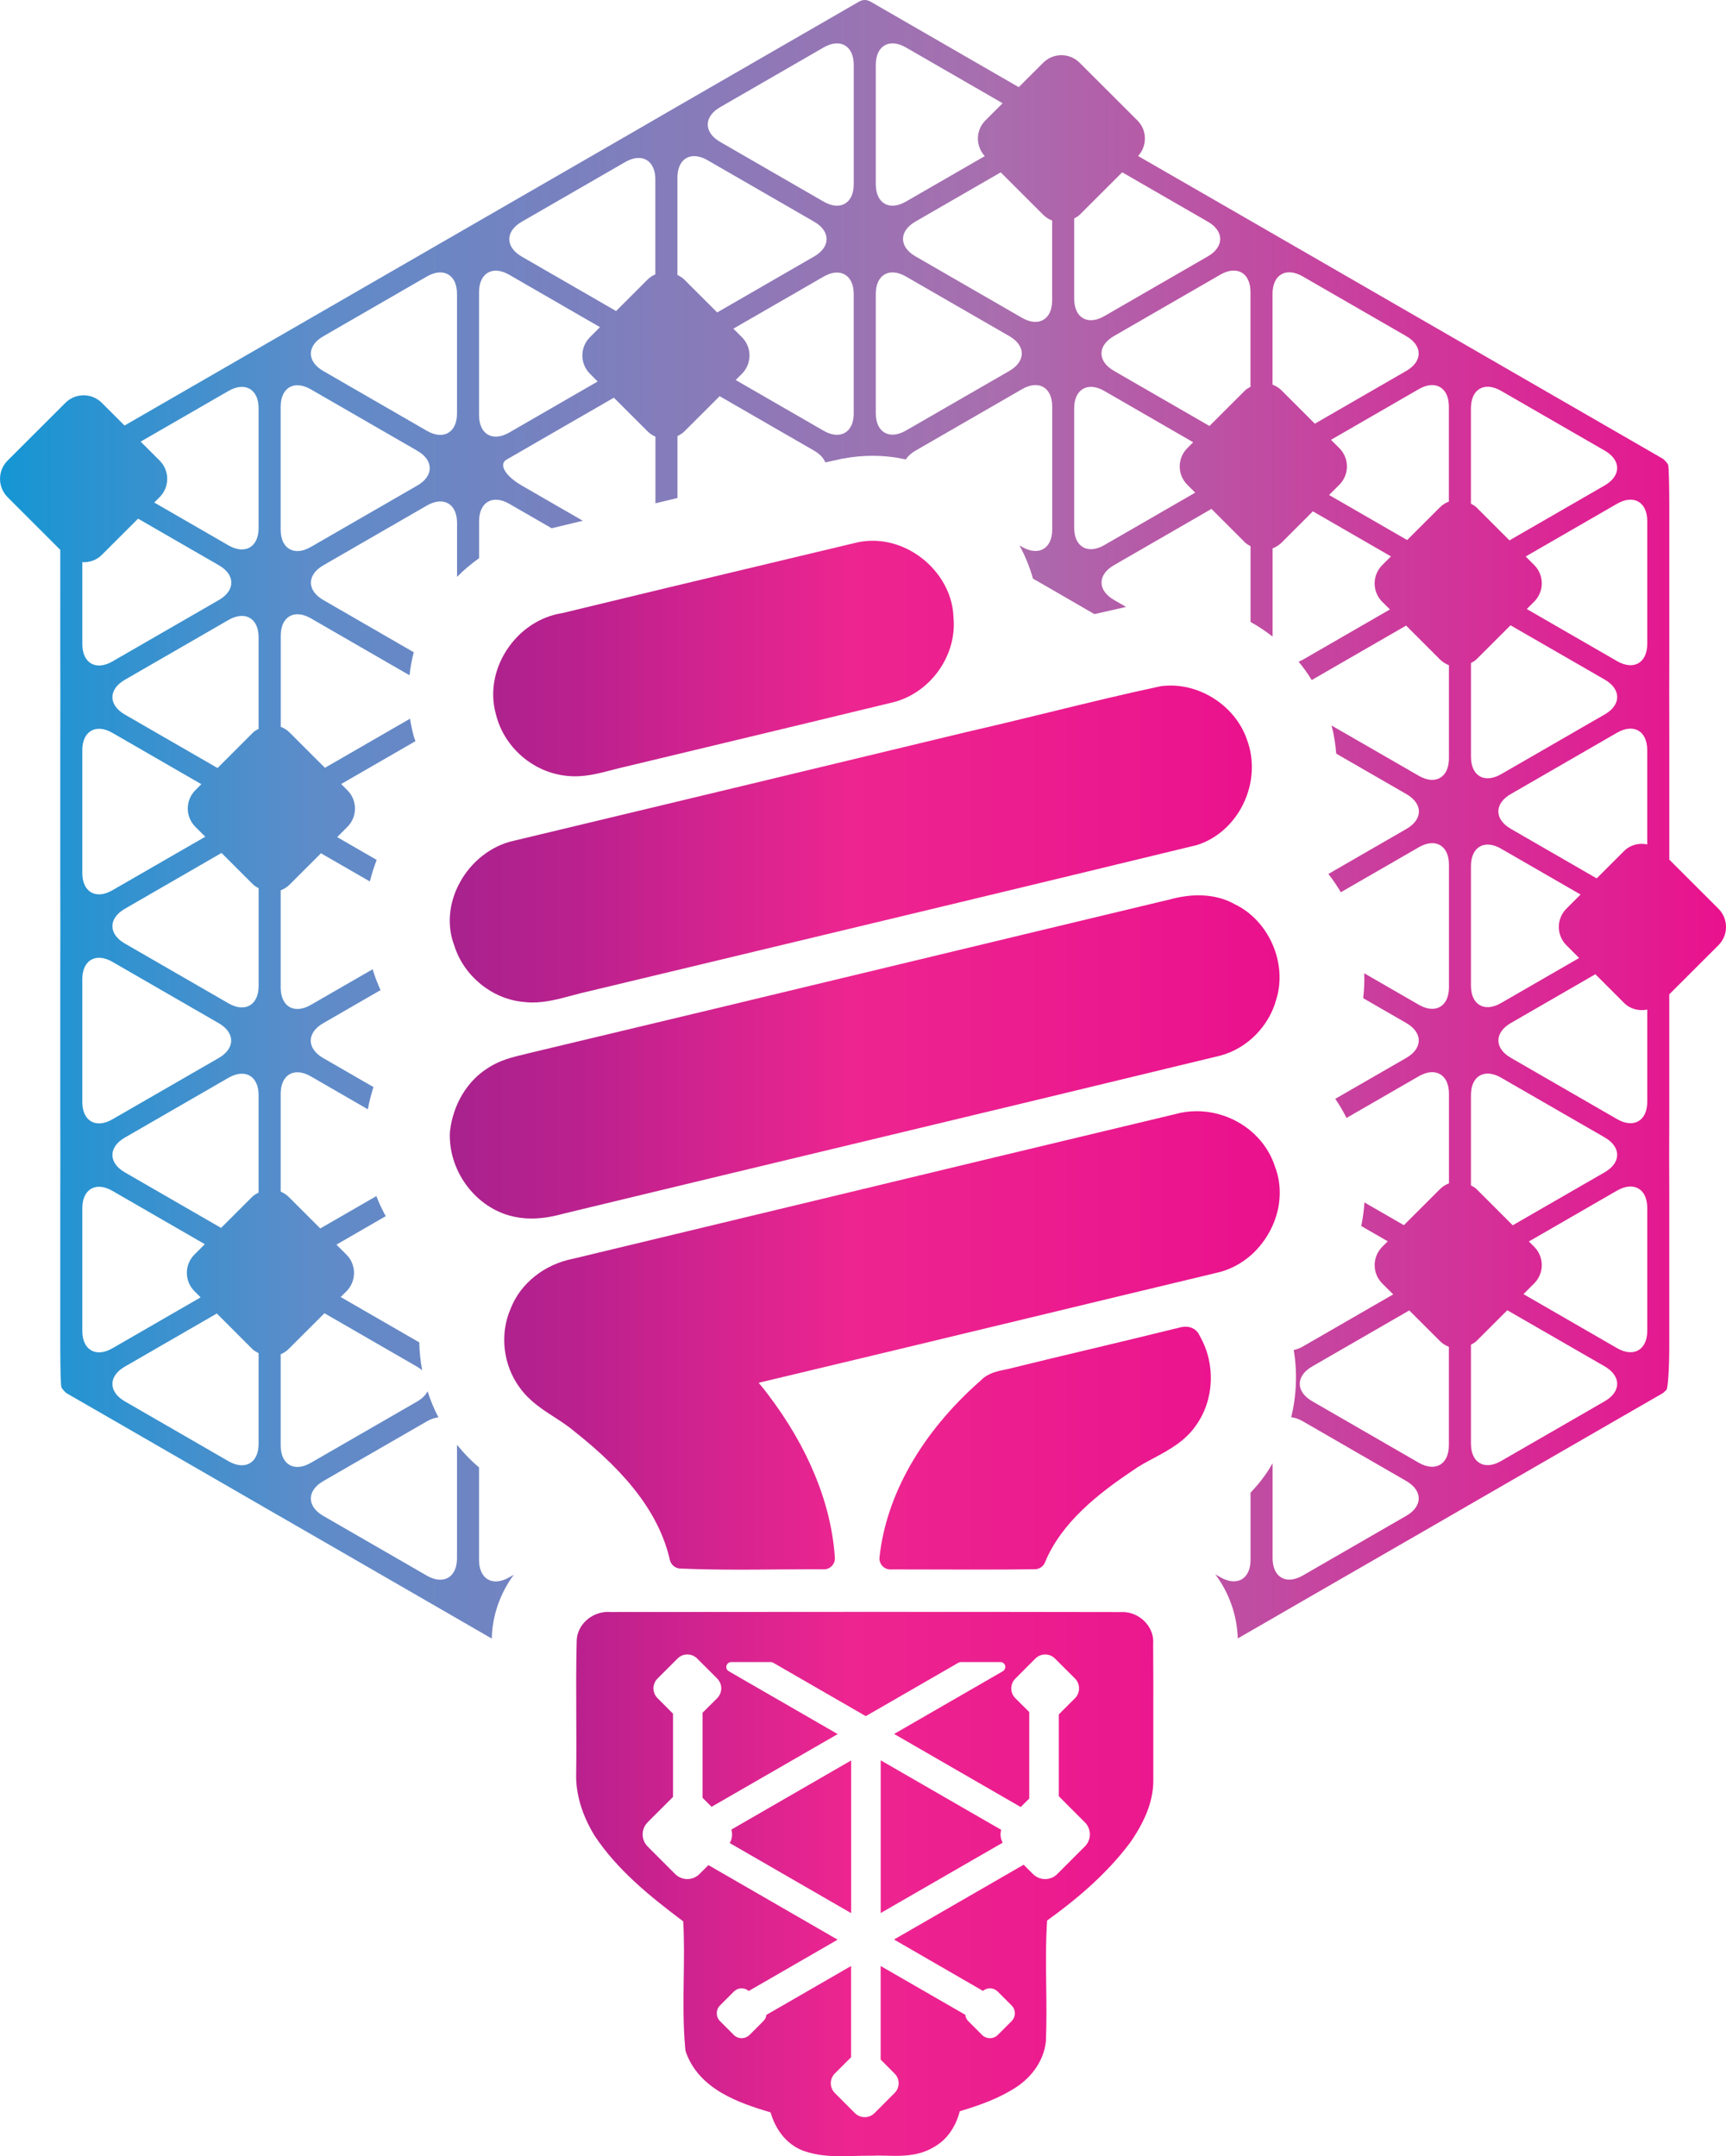
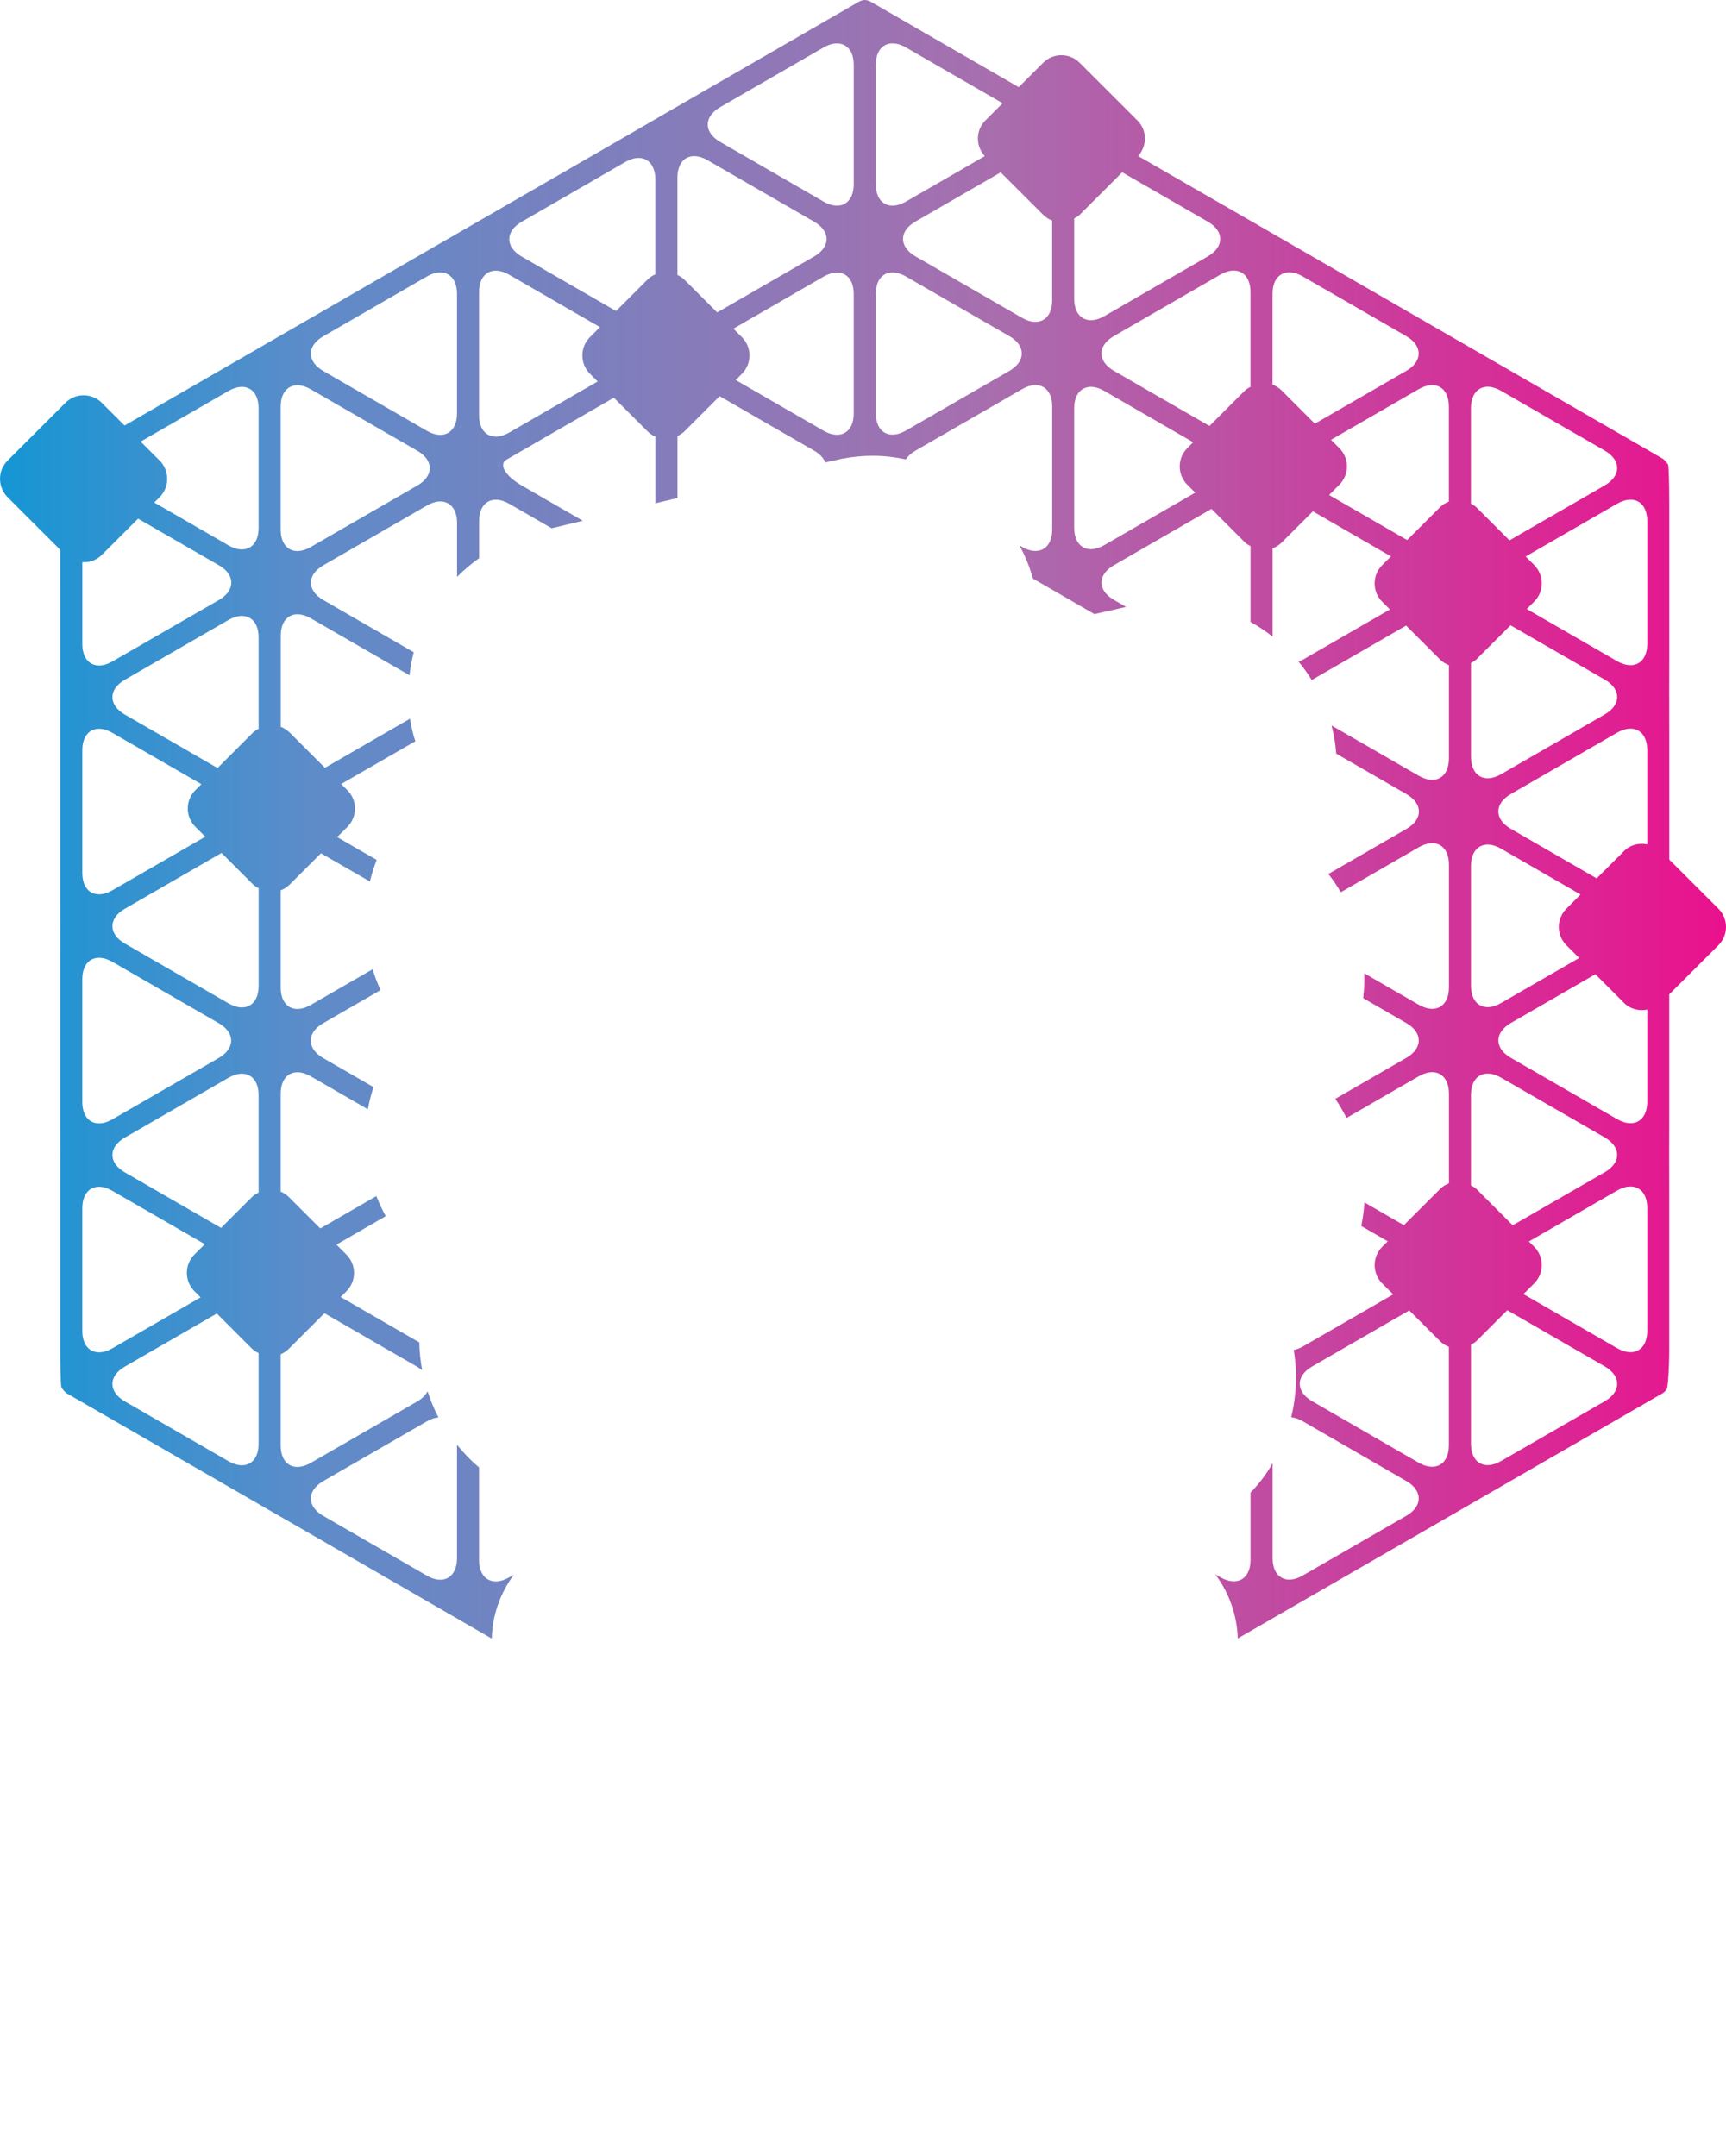
<svg xmlns="http://www.w3.org/2000/svg" version="1.1" id="Layer_1" x="0px" y="0px" width="66px" height="82.456px" viewBox="0 0 66 82.456" enable-background="new 0 0 66 82.456" xml:space="preserve">
  <g>
    <g>
      <g>
        <linearGradient id="SVGID_1_" gradientUnits="userSpaceOnUse" x1="17.199" y1="51.568" x2="48.936" y2="51.568">
          <stop offset="0" style="stop-color:#A8228E" />
          <stop offset="0.168" style="stop-color:#BC218E" />
          <stop offset="0.485" style="stop-color:#ED2590" />
          <stop offset="1" style="stop-color:#EA118D" />
        </linearGradient>
-         <path fill="url(#SVGID_1_)" d="M48.56,47.076c-0.441,0.83-1.187,1.41-2.041,1.598c-2.449,0.586-4.895,1.176-7.342,1.766     c-3.333,0.802-6.771,1.631-10.167,2.439c0.019,0.025,0.039,0.05,0.059,0.072c0.095,0.113,0.192,0.228,0.282,0.354     c1.545,2.022,2.435,4.186,2.573,6.258c0.009,0.117-0.033,0.233-0.113,0.317c-0.079,0.086-0.191,0.132-0.307,0.132     c0,0,0,0-0.002,0c-0.166-0.001-0.333-0.002-0.5-0.002c-0.452,0-0.91,0.004-1.355,0.007c-0.448,0.005-0.908,0.008-1.362,0.008     c-0.894,0-1.616-0.015-2.277-0.043c-0.187-0.007-0.349-0.14-0.392-0.325c-0.389-1.699-1.552-3.263-3.656-4.922     c-0.005-0.004-0.008-0.007-0.014-0.012c-0.221-0.188-0.473-0.351-0.737-0.523c-0.477-0.307-0.967-0.625-1.332-1.131     c-0.64-0.861-0.778-2.051-0.351-3.025c0.371-0.963,1.285-1.692,2.383-1.908c3.061-0.734,6.12-1.471,9.179-2.206     c4.542-1.093,9.234-2.224,13.851-3.325c0.264-0.075,0.538-0.112,0.814-0.112c1.362,0,2.593,0.866,2.996,2.106     C49.052,45.378,48.986,46.28,48.56,47.076z M21.707,29.673c0.089,0.009,0.182,0.014,0.276,0.014c0.498,0,0.961-0.122,1.412-0.239     c0.162-0.042,0.317-0.083,0.471-0.118c0.003,0,0.005,0,0.008-0.001c1.293-0.311,2.582-0.621,3.874-0.93     c2.061-0.495,4.189-1.005,6.284-1.514c1.492-0.312,2.576-1.782,2.427-3.283c-0.047-1.559-1.488-2.923-3.09-2.923     c-0.2,0-0.396,0.021-0.586,0.062c-0.001,0.001-0.003,0.002-0.007,0.002c-1.129,0.271-2.258,0.54-3.388,0.809     c-2.582,0.616-5.253,1.253-7.876,1.891c-0.864,0.132-1.644,0.651-2.145,1.429c-0.484,0.75-0.63,1.637-0.405,2.439     C19.273,28.586,20.403,29.557,21.707,29.673z M20.324,46.598c0.377,0,0.786-0.063,1.218-0.185     c3.818-0.922,7.701-1.854,11.457-2.755c4.479-1.075,9.109-2.185,13.664-3.29c0.002,0,0.008-0.002,0.01-0.003     c1.02-0.274,1.857-1.122,2.135-2.162c0.421-1.376-0.289-2.997-1.589-3.623c-0.402-0.226-0.867-0.342-1.387-0.342     c-0.353,0-0.728,0.055-1.114,0.161c-3.394,0.812-6.844,1.641-10.181,2.444c-4.68,1.126-9.52,2.289-14.287,3.425     c-0.052,0.013-0.106,0.026-0.157,0.039c-0.489,0.116-0.99,0.235-1.446,0.542c-0.79,0.495-1.329,1.404-1.442,2.427     c0,0.01-0.002,0.019-0.002,0.027c-0.061,1.421,0.909,2.786,2.255,3.175C19.729,46.557,20.019,46.598,20.324,46.598z      M20.001,38.313c0.115,0.016,0.235,0.023,0.355,0.023c0.516,0,0.996-0.128,1.462-0.253c0.125-0.035,0.252-0.068,0.377-0.099     c1.553-0.372,3.104-0.743,4.654-1.115c6.2-1.485,12.609-3.021,18.91-4.551c0.01-0.002,0.019-0.004,0.028-0.008     c0.754-0.243,1.396-0.819,1.761-1.581c0.377-0.783,0.424-1.675,0.134-2.444c-0.409-1.201-1.637-2.069-2.919-2.069     c-0.116,0-0.231,0.007-0.346,0.02c-0.013,0.002-0.025,0.003-0.035,0.006c-1.436,0.306-2.883,0.659-4.279,1.001     c-1.024,0.25-2.082,0.508-3.129,0.747c-5.598,1.349-11.422,2.748-17.317,4.159c-0.862,0.185-1.644,0.792-2.088,1.626     c-0.416,0.774-0.484,1.645-0.194,2.393C17.735,37.32,18.811,38.199,20.001,38.313z M25.952,71.534     c0.092,0.093,0.214,0.138,0.334,0.138c0.121,0,0.24-0.045,0.332-0.138C26.436,71.718,26.135,71.718,25.952,71.534z M27.904,70.48     l4.643,2.68v-5.839l-4.581,2.644C28.017,70.138,27.997,70.325,27.904,70.48z M45.337,50.734c-0.111,0-0.213,0.026-0.289,0.049     c-0.021,0.004-0.05,0.012-0.058,0.014c-0.018,0.003-0.034,0.005-0.051,0.01c-1.068,0.265-2.161,0.525-3.216,0.778     c-0.991,0.235-2.018,0.48-3.025,0.729c-0.006,0.002-0.01,0.004-0.015,0.004c-0.075,0.021-0.159,0.039-0.252,0.057     c-0.291,0.059-0.654,0.13-0.938,0.424c-2.235,1.963-3.606,4.358-3.862,6.753c-0.013,0.117,0.025,0.237,0.105,0.325     c0.079,0.09,0.195,0.14,0.312,0.14l0,0l0.268-0.001c0.499,0,0.993,0.002,1.49,0.003s0.997,0.003,1.493,0.003     c0.889,0,1.612-0.005,2.275-0.013c0.17-0.002,0.319-0.104,0.384-0.261c0.63-1.534,2.05-2.638,3.355-3.514     c0.003-0.002,0.006-0.004,0.01-0.007c0.239-0.172,0.507-0.315,0.792-0.466c0.587-0.315,1.196-0.641,1.617-1.251     c0.7-0.98,0.759-2.344,0.152-3.41C45.794,50.873,45.589,50.734,45.337,50.734z M39.633,71.534     c0.091,0.093,0.214,0.138,0.333,0.138c0.121,0,0.24-0.045,0.332-0.138C40.116,71.718,39.819,71.718,39.633,71.534z      M32.984,80.764c-0.057-0.016-0.112-0.043-0.158-0.089C32.872,80.721,32.927,80.749,32.984,80.764z M44.095,62.876     c0.01,1.016,0.007,2.046,0.006,3.043c0,0.687-0.002,1.396,0,2.093c0.018,0.771-0.261,1.545-0.876,2.438     c-0.003,0.004-0.007,0.008-0.011,0.014c-0.953,1.278-2.175,2.257-3.174,2.979c-0.054,0.82-0.045,1.669-0.034,2.493     c0.01,0.692,0.017,1.41-0.012,2.118c0,0.01-0.003,0.018-0.003,0.027c-0.073,0.666-0.477,1.292-1.107,1.718     c-0.67,0.444-1.413,0.705-2.184,0.937c-0.159,0.62-0.514,1.114-1.005,1.378c-0.48,0.289-1.013,0.328-1.47,0.328     c-0.112,0-0.222-0.003-0.331-0.006c-0.106-0.002-0.208-0.006-0.313-0.006c-0.085,0-0.164,0.004-0.232,0.007     c-0.011,0-0.02,0-0.03,0c-0.207-0.003-0.413,0.002-0.634,0.009c-0.171,0.006-0.348,0.01-0.524,0.01     c-0.394,0-0.913-0.023-1.417-0.199c-0.613-0.22-1.067-0.751-1.279-1.478c-1.205-0.357-2.734-0.878-3.238-2.308     c-0.011-0.03-0.019-0.064-0.021-0.1c-0.087-0.913-0.074-1.836-0.061-2.731c0.011-0.712,0.021-1.447-0.019-2.165     c-1.299-0.976-2.527-1.973-3.396-3.286c-0.004-0.004-0.005-0.009-0.008-0.014c-0.463-0.765-0.705-1.565-0.69-2.313     c0.011-0.764,0.007-1.54,0.004-2.292c-0.004-0.92-0.008-1.871,0.016-2.812c0.005-0.604,0.552-1.117,1.195-1.117     c0.031,0,0.062,0.001,0.093,0.004c3.268-0.004,6.535-0.006,9.803-0.006c3.459,0,6.638,0.002,9.725,0.008     c0.354-0.018,0.702,0.132,0.941,0.4C44.02,62.281,44.121,62.575,44.095,62.876z M41.675,70.15c0-0.177-0.069-0.342-0.194-0.465     l-0.172-0.173l-0.381-0.38l-0.441-0.444v-3.127l0.622-0.622c0.1-0.1,0.152-0.232,0.152-0.374c0-0.141-0.053-0.274-0.152-0.374     l-0.769-0.767c-0.1-0.101-0.232-0.155-0.374-0.155c-0.14,0-0.274,0.055-0.374,0.155l-0.766,0.767     c-0.208,0.206-0.208,0.542-0.003,0.748l0.534,0.532v3.306l-0.327,0.325l-4.84-2.794l4.158-2.399     c0.073-0.044,0.108-0.13,0.089-0.21c-0.023-0.082-0.097-0.14-0.181-0.14h-0.739h-0.774c-0.031,0-0.064,0.009-0.094,0.025     l-3.542,2.043l-3.541-2.043c-0.029-0.017-0.061-0.025-0.093-0.025l0,0h-1.513c-0.084,0-0.159,0.058-0.181,0.14     c-0.021,0.08,0.012,0.166,0.087,0.21l4.167,2.404l-4.824,2.781l-0.345-0.345v-3.251l0.562-0.56     c0.097-0.1,0.154-0.232,0.154-0.374c0-0.141-0.057-0.274-0.154-0.374l-0.768-0.767c-0.101-0.101-0.232-0.155-0.375-0.155     s-0.275,0.055-0.373,0.155l-0.768,0.767c-0.207,0.206-0.207,0.542,0,0.748l0.593,0.595v3.183l-0.428,0.428l-0.43,0.429     l-0.11,0.112c-0.257,0.255-0.257,0.673,0,0.929l1.051,1.052c0.125,0.123,0.288,0.192,0.464,0.192     c0.174,0,0.338-0.069,0.463-0.192l0.344-0.343l4.941,2.852l-3.399,1.962c-0.076-0.064-0.172-0.101-0.271-0.101     c-0.113,0-0.22,0.046-0.3,0.125l-0.529,0.53c-0.163,0.163-0.163,0.434,0,0.598l0.529,0.53c0.08,0.08,0.187,0.123,0.3,0.123     c0.114,0,0.217-0.043,0.3-0.122l0.528-0.53c0.066-0.065,0.107-0.149,0.118-0.239l3.238-1.869v3.489l-0.621,0.621     c-0.206,0.205-0.206,0.542,0,0.747l0.767,0.769c0.103,0.1,0.234,0.154,0.375,0.154c0.142,0,0.274-0.055,0.375-0.154l0.767-0.769     c0.1-0.099,0.156-0.231,0.156-0.373s-0.057-0.274-0.158-0.374l-0.53-0.532v-3.578l3.235,1.865     c0.011,0.092,0.048,0.176,0.114,0.242l0.53,0.53c0.08,0.08,0.188,0.123,0.301,0.123c0.112,0,0.218-0.043,0.298-0.122l0.529-0.53     c0.081-0.081,0.124-0.187,0.124-0.301c0-0.112-0.043-0.22-0.124-0.299l-0.529-0.528c-0.08-0.08-0.186-0.126-0.298-0.126     c-0.1,0-0.191,0.034-0.269,0.097l-3.4-1.964l4.957-2.86l0.357,0.357c0.124,0.123,0.288,0.192,0.464,0.192     s0.341-0.069,0.464-0.192l1.051-1.052C41.606,70.49,41.675,70.325,41.675,70.15z M38.283,69.973l-4.606-2.657v5.84l4.664-2.69     C38.257,70.314,38.238,70.138,38.283,69.973z" />
      </g>
    </g>
    <linearGradient id="SVGID_2_" gradientUnits="userSpaceOnUse" x1="0" y1="31.33" x2="66.001" y2="31.33">
      <stop offset="0" style="stop-color:#1596D4" />
      <stop offset="0.18" style="stop-color:#5D8CC9" />
      <stop offset="0.574" style="stop-color:#A86EAE" />
      <stop offset="1" style="stop-color:#EA118D" />
    </linearGradient>
    <path fill="url(#SVGID_2_)" d="M65.711,34.75l-1.88-1.878v-4.858c0-0.731-0.002-1.333-0.002-1.339   c-0.001-0.005-0.001-0.024-0.001-0.029c0.001-0.005,0.003-0.618,0.003-1.35v-6.038c0-0.731-0.02-1.395-0.041-1.474   c-0.022-0.08-0.181-0.228-0.196-0.235c-0.014-0.008-0.025-0.015-0.025-0.015c-0.001,0-0.52-0.3-1.152-0.666l-5.23-3.018   c-0.634-0.365-1.151-0.664-1.151-0.664s-0.013-0.006-0.027-0.016c-0.016-0.009-0.027-0.016-0.027-0.016l0,0   c0,0-0.52-0.299-1.152-0.664l-5.227-3.017c-0.634-0.365-1.152-0.664-1.152-0.664s-0.013-0.008-0.028-0.017   s-0.027-0.017-0.029-0.017c0,0,0,0,0,0s0,0,0,0s-0.52-0.299-1.153-0.665L43.52,5.966c0.352-0.388,0.348-0.984-0.025-1.358   l-2.21-2.207c-0.386-0.387-1.012-0.387-1.396,0l-0.934,0.932L34.43,0.721c-0.634-0.366-1.152-0.665-1.152-0.665   c-0.001,0-0.007-0.003-0.016-0.006c0,0,0,0-0.007-0.003C33.195,0.017,33.131,0,33.068,0c-0.061,0-0.121,0.016-0.177,0.042   C32.88,0.048,32.88,0.048,32.88,0.048c-0.013,0.005-0.023,0.009-0.023,0.009s-0.519,0.299-1.151,0.665l-5.221,3.012   c-0.634,0.365-1.152,0.665-1.153,0.666c0,0-0.014,0.008-0.03,0.017c-0.016,0.009-0.031,0.019-0.036,0.022   c-0.003,0.003-0.532,0.31-1.166,0.675l-5.205,3.003c-0.633,0.365-1.151,0.664-1.151,0.664c0,0-0.013,0.007-0.028,0.016   c-0.015,0.009-0.028,0.016-0.028,0.016v0c0,0,0,0,0,0c-0.001,0-0.52,0.3-1.152,0.665l-5.227,3.017   c-0.634,0.365-1.151,0.664-1.151,0.664s-0.013,0.007-0.028,0.016c-0.015,0.009-0.027,0.017-0.027,0.017h-0.001   c0,0-0.518,0.298-1.151,0.664l-4.188,2.417l-0.867-0.866c-0.386-0.387-1.012-0.387-1.397,0l-2.209,2.207   c-0.385,0.386-0.385,1.012,0,1.398l2.015,2.014V25.3c0,0.731,0,1.334,0.002,1.339c0,0.006,0.001,0.024,0,0.03   c-0.001,0.005-0.002,0.618-0.002,1.35v6.038c0,0.731,0,1.334,0.002,1.34c0,0.005,0.001,0.024,0,0.029   c-0.001,0.006-0.002,0.619-0.002,1.35v6.033c0,0.73,0,1.334,0.002,1.339c0,0.006,0.001,0.025,0,0.03   c-0.001,0.006-0.002,0.617-0.002,1.349v6.039c0,0.73,0.018,1.395,0.041,1.474c0.021,0.08,0.182,0.228,0.195,0.235   c0.014,0.008,0.026,0.014,0.026,0.016c0,0,0.521,0.298,1.154,0.664l5.229,3.018c0.633,0.365,1.151,0.665,1.151,0.665   s0.012,0.006,0.027,0.016c0.017,0.008,0.027,0.016,0.027,0.016c0.001,0,0.519,0.299,1.153,0.663l5.226,3.016   c0.633,0.367,1.151,0.665,1.151,0.665s0.014,0.008,0.03,0.018c0.016,0.01,0.029,0.017,0.029,0.017s0,0,0.001,0   c0,0,0.469,0.271,1.059,0.612c0.024-0.909,0.333-1.749,0.841-2.439L19.47,60.32c-0.633,0.365-1.152,0.066-1.152-0.665v-3.539   c-0.283-0.237-0.568-0.529-0.843-0.865v4.338c0,0.731-0.519,1.031-1.151,0.666l-3.963-2.286c-0.633-0.366-0.633-0.964,0-1.33   l3.963-2.286c0.156-0.09,0.305-0.139,0.442-0.151c-0.17-0.321-0.305-0.655-0.416-0.998c-0.075,0.143-0.202,0.277-0.397,0.39   l-4.069,2.347c-0.634,0.366-1.151,0.067-1.151-0.664v-3.488c0.111-0.05,0.217-0.114,0.307-0.205l1.366-1.365l3.546,2.047   c0.073,0.043,0.136,0.088,0.192,0.136c-0.066-0.354-0.106-0.71-0.111-1.068l-3.006-1.735l0.222-0.221   c0.385-0.387,0.385-1.012,0-1.398l-0.384-0.384l1.885-1.089c-0.135-0.247-0.256-0.502-0.359-0.767l-2.144,1.237l-1.207-1.206   c-0.09-0.09-0.196-0.154-0.307-0.203v-3.742c0-0.732,0.517-1.031,1.151-0.666l2.181,1.26c0.056-0.29,0.126-0.573,0.216-0.85   l-1.925-1.11c-0.632-0.366-0.632-0.964,0-1.33l2.196-1.267c-0.092-0.201-0.175-0.407-0.246-0.619   c-0.021-0.059-0.036-0.12-0.055-0.18l-2.367,1.365c-0.634,0.365-1.151,0.066-1.151-0.665v-3.717c0.124-0.048,0.242-0.12,0.342-0.22   l1.198-1.197l1.87,1.078c0.07-0.278,0.154-0.554,0.262-0.824l-1.512-0.873l0.392-0.392c0.385-0.386,0.385-1.012,0-1.398   l-0.239-0.239l2.84-1.639c-0.02-0.068-0.051-0.131-0.068-0.201c-0.059-0.217-0.104-0.438-0.139-0.659l-3.254,1.878l-1.348-1.347   c-0.1-0.101-0.218-0.172-0.342-0.22V24.31c0-0.731,0.517-1.03,1.151-0.665l3.773,2.178c0.036-0.297,0.085-0.591,0.163-0.88   l-3.458-1.997c-0.634-0.365-0.634-0.962-0.001-1.328l3.963-2.287c0.633-0.365,1.151-0.066,1.151,0.666v2.063   c0.26-0.265,0.544-0.5,0.843-0.715v-1.415c0-0.731,0.519-1.03,1.152-0.665l1.623,0.936c0.395-0.097,0.794-0.191,1.191-0.287   l-2.333-1.346c-0.633-0.366-0.896-0.812-0.583-0.992c0.311-0.18,1.086-0.627,1.718-0.992l2.385-1.376l1.296,1.294   c0.086,0.087,0.188,0.149,0.294,0.196v2.548c0.283-0.068,0.56-0.134,0.843-0.202v-2.369c0.091-0.047,0.183-0.096,0.259-0.173   l1.353-1.352l3.616,2.086c0.219,0.127,0.358,0.283,0.425,0.446l0.514-0.111l0.125-0.03l0.054-0.007   c0.368-0.07,0.743-0.104,1.119-0.104c0.432,0,0.855,0.049,1.267,0.138c0.08-0.123,0.199-0.237,0.37-0.335l4.076-2.352   c0.633-0.366,1.151-0.066,1.151,0.665v4.703c0,0.731-0.519,1.031-1.151,0.665l-0.102-0.058c0.218,0.402,0.393,0.826,0.516,1.27   c0.51,0.294,0.897,0.517,0.902,0.519c0.006,0.002,0.023,0.012,0.027,0.016c0.006,0.004,0.535,0.311,1.169,0.677l0.253,0.146   c0.399-0.093,0.804-0.185,1.211-0.275l-0.464-0.268c-0.634-0.366-0.634-0.963,0-1.328l3.729-2.152l1.286,1.286   c0.061,0.061,0.137,0.096,0.208,0.139v2.897c0.296,0.165,0.576,0.352,0.843,0.56v-3.374c0.126-0.048,0.245-0.12,0.347-0.221   l1.194-1.194l2.985,1.723l-0.336,0.336c-0.384,0.386-0.384,1.012,0,1.398l0.297,0.295l-3.335,1.924   c-0.054,0.031-0.106,0.051-0.158,0.072c0.186,0.223,0.352,0.458,0.504,0.706c0.01-0.005,0.016-0.011,0.023-0.017l3.585-2.068   l1.294,1.294c0.101,0.101,0.218,0.172,0.343,0.221v3.564c0,0.731-0.52,1.031-1.152,0.665l-3.336-1.923   c0.094,0.353,0.149,0.712,0.179,1.076l2.686,1.549c0.633,0.365,0.633,0.963,0,1.328l-2.987,1.724   c0.175,0.223,0.334,0.456,0.477,0.699l2.982-1.721c0.633-0.366,1.152-0.067,1.152,0.665v4.694c0,0.731-0.52,1.03-1.152,0.665   l-2.087-1.204c0.01,0.317-0.002,0.634-0.041,0.951l1.651,0.953c0.633,0.366,0.633,0.963,0,1.33l-2.718,1.567   c0.161,0.233,0.302,0.478,0.431,0.731l2.764-1.595c0.633-0.365,1.152-0.066,1.152,0.665v3.431c-0.125,0.048-0.242,0.12-0.343,0.221   l-1.381,1.379l-1.508-0.871c-0.018,0.303-0.06,0.605-0.122,0.903l1.014,0.585l-0.213,0.212c-0.384,0.387-0.384,1.012,0,1.398   l0.421,0.419l-3.459,1.996c-0.121,0.069-0.234,0.108-0.345,0.131c0.146,0.857,0.106,1.734-0.095,2.573   c0.137,0.014,0.283,0.062,0.439,0.151l3.962,2.287c0.633,0.366,0.633,0.963,0,1.329l-3.963,2.286   c-0.634,0.365-1.151,0.066-1.151-0.665v-3.628c-0.086,0.142-0.167,0.285-0.265,0.422c-0.183,0.262-0.378,0.49-0.578,0.7v2.572   c0,0.731-0.518,1.029-1.151,0.665l-0.196-0.113c0.532,0.715,0.832,1.568,0.859,2.451c0.592-0.34,1.062-0.612,1.062-0.612   s0.014-0.007,0.029-0.016c0.014-0.01,0.027-0.017,0.027-0.017s0,0,0.001,0c0,0,0.519-0.299,1.152-0.666l5.227-3.015   c0.635-0.365,1.152-0.665,1.152-0.666c0,0,0.012-0.007,0.026-0.015c0.015-0.009,0.026-0.017,0.026-0.017c0.002,0,0.002,0,0.002,0   s0.518-0.298,1.151-0.664l5.231-3.019c0.634-0.364,1.151-0.663,1.151-0.663l0,0c0,0,0.012-0.007,0.025-0.016   c0.016-0.008,0.073-0.063,0.131-0.122s0.106-0.855,0.106-1.587v-6.038c0-0.731-0.002-1.334-0.003-1.339c0-0.006,0-0.025,0-0.03   c0.001-0.006,0.003-0.619,0.003-1.351v-4.777l1.88-1.878C66.097,35.762,66.097,35.136,65.711,34.75z M9.643,45.768l-1.189,1.188   l-3.681-2.124c-0.633-0.366-0.633-0.963,0-1.329l3.965-2.288c0.634-0.366,1.151-0.066,1.151,0.665v3.725   C9.803,45.65,9.715,45.696,9.643,45.768z M3.895,21.218l1.385-1.384l3.091,1.783c0.633,0.365,0.633,0.962,0,1.328l-4.072,2.349   c-0.633,0.365-1.151,0.066-1.151-0.665v-3.13C3.417,21.513,3.689,21.424,3.895,21.218z M7.469,31.617l0.38,0.38l-3.551,2.048   c-0.633,0.366-1.151,0.067-1.151-0.665v-4.69c0-0.731,0.518-1.03,1.151-0.665L7.7,29.988l-0.231,0.231   C7.084,30.605,7.084,31.23,7.469,31.617z M3.147,37.446c0-0.73,0.518-1.029,1.151-0.665l4.067,2.347   c0.633,0.365,0.633,0.964,0,1.33l-4.067,2.346c-0.633,0.365-1.151,0.067-1.151-0.666V37.446z M8.738,38.369l-3.965-2.288   c-0.633-0.365-0.633-0.963,0-1.328l3.698-2.135l1.208,1.207c0.062,0.063,0.139,0.099,0.211,0.141v3.739   C9.889,38.435,9.372,38.735,8.738,38.369z M9.678,28.011L8.319,29.37l-3.546-2.045c-0.633-0.366-0.633-0.964,0-1.329l3.965-2.288   c0.634-0.365,1.151-0.066,1.151,0.665v3.499C9.817,27.913,9.74,27.949,9.678,28.011z M8.738,14.95   c0.634-0.366,1.151-0.066,1.151,0.665v4.576c0,0.73-0.517,1.03-1.151,0.665l-2.84-1.639l0.207-0.206   c0.385-0.386,0.385-1.013,0-1.398l-0.726-0.725L8.738,14.95z M3.147,50.894v-4.69c0-0.73,0.518-1.031,1.151-0.665l3.534,2.04   l-0.398,0.397c-0.385,0.387-0.385,1.012,0,1.398l0.238,0.238l-3.374,1.948C3.665,51.924,3.147,51.625,3.147,50.894z M8.738,55.878   l-3.965-2.289c-0.633-0.366-0.633-0.964,0-1.328l3.518-2.031l1.352,1.352c0.072,0.073,0.16,0.118,0.246,0.164v3.467   C9.889,55.943,9.372,56.244,8.738,55.878z M15.958,18.567l-4.075,2.351c-0.634,0.365-1.151,0.066-1.151-0.665v-4.7   c0-0.731,0.517-1.031,1.151-0.666l4.075,2.351C16.592,17.604,16.592,18.202,15.958,18.567z M17.475,15.81   c0,0.731-0.519,1.031-1.151,0.665l-3.962-2.287c-0.634-0.365-0.634-0.963,0-1.328l3.962-2.287c0.633-0.365,1.151-0.066,1.151,0.665   V15.81z M27.055,6.126l4.078,2.353c0.633,0.365,0.633,0.963,0,1.328l-3.709,2.141l-1.261-1.26   c-0.077-0.076-0.168-0.126-0.259-0.173V6.792C25.903,6.06,26.422,5.76,27.055,6.126z M19.949,8.481l3.96-2.285   c0.633-0.365,1.15-0.066,1.15,0.665v3.631c-0.106,0.047-0.208,0.109-0.294,0.196l-1.207,1.206l-3.61-2.083   C19.316,9.445,19.316,8.847,19.949,8.481z M19.47,16.542c-0.633,0.366-1.152,0.066-1.152-0.666v-4.705   c0-0.73,0.519-1.03,1.152-0.665l2.283,1.318c0.35,0.202,0.784,0.452,1.19,0.686l-0.385,0.385c-0.385,0.386-0.385,1.011,0,1.398   l0.295,0.296L19.47,16.542z M32.646,15.807c0,0.731-0.519,1.03-1.152,0.665l-3.362-1.94l0.239-0.238   c0.385-0.387,0.385-1.012,0-1.398l-0.328-0.327l3.45-1.99c0.633-0.366,1.152-0.067,1.152,0.665V15.807z M32.646,7.045   c0,0.731-0.519,1.03-1.152,0.665l-3.956-2.283c-0.633-0.365-0.633-0.963,0-1.329l3.956-2.283c0.633-0.365,1.152-0.066,1.152,0.666   V7.045z M56.458,45.47c-0.062-0.062-0.139-0.098-0.211-0.14v-3.455c0-0.731,0.517-1.03,1.15-0.665l3.967,2.287   c0.633,0.367,0.632,0.965,0,1.33l-3.52,2.029L56.458,45.47z M56.458,25.214l1.303-1.302l3.604,2.078   c0.633,0.366,0.633,0.964,0,1.329l-3.967,2.288c-0.634,0.366-1.15,0.066-1.15-0.665v-3.588   C56.319,25.312,56.395,25.276,56.458,25.214z M56.247,37.694v-4.575c0-0.731,0.517-1.032,1.15-0.666l3.041,1.754l-0.541,0.542   c-0.386,0.386-0.386,1.012,0,1.398l0.488,0.487l-2.988,1.724C56.763,38.725,56.247,38.424,56.247,37.694z M62.104,32.542   l-1.049,1.048l-3.285-1.896c-0.634-0.365-0.634-0.963,0-1.328l4.065-2.347c0.636-0.365,1.153-0.066,1.153,0.666v3.604   C62.677,32.228,62.345,32.301,62.104,32.542z M62.989,19.928v4.69c0,0.731-0.518,1.03-1.153,0.665l-3.453-1.993l0.284-0.284   c0.385-0.386,0.385-1.012,0-1.398l-0.327-0.327l3.496-2.018C62.471,18.898,62.989,19.197,62.989,19.928z M57.397,14.945   l3.967,2.288c0.633,0.365,0.632,0.963,0,1.329l-3.644,2.102l-1.263-1.262c-0.062-0.062-0.139-0.098-0.211-0.141V15.61   C56.247,14.879,56.763,14.58,57.397,14.945z M49.812,10.569l3.962,2.286c0.633,0.365,0.633,0.964,0,1.329l-3.496,2.018   l-1.271-1.271c-0.102-0.103-0.221-0.174-0.347-0.222v-3.476C48.66,10.503,49.177,10.204,49.812,10.569z M47.817,11.167v3.625   c-0.071,0.042-0.147,0.077-0.208,0.139l-1.36,1.359l-3.655-2.109c-0.634-0.366-0.634-0.963,0-1.329l4.072-2.35   C47.299,10.137,47.817,10.436,47.817,11.167z M46.185,9.805l-3.959,2.285c-0.633,0.365-1.151,0.066-1.151-0.666v-3.07   c0.073-0.042,0.147-0.078,0.21-0.14l1.627-1.625l3.273,1.888C46.818,8.841,46.818,9.439,46.185,9.805z M33.489,2.48   c0-0.732,0.518-1.031,1.151-0.666l3.699,2.134l-0.66,0.659C37.304,4.983,37.3,5.582,37.656,5.97L34.64,7.71   c-0.634,0.365-1.151,0.066-1.151-0.665V2.48z M38.597,14.184l-3.957,2.282c-0.634,0.366-1.151,0.066-1.151-0.664v-4.564   c0-0.731,0.518-1.03,1.151-0.665l3.957,2.282C39.23,13.22,39.23,13.818,38.597,14.184z M39.081,12.154l-4.076-2.352   c-0.633-0.365-0.633-0.963,0-1.329l3.261-1.882l1.624,1.622c0.1,0.101,0.218,0.173,0.343,0.221v3.055   C40.232,12.22,39.713,12.519,39.081,12.154z M42.226,20.846c-0.633,0.366-1.151,0.066-1.151-0.665v-4.567   c0-0.731,0.519-1.03,1.151-0.665l3.4,1.963L45.4,17.139c-0.386,0.386-0.386,1.011,0,1.397l0.304,0.303L42.226,20.846z    M50.823,18.929l0.393-0.393c0.385-0.386,0.385-1.011,0-1.397l-0.32-0.32l3.355-1.937c0.633-0.366,1.152-0.066,1.152,0.666v3.633   c-0.125,0.048-0.242,0.12-0.343,0.221l-1.252,1.25L50.823,18.929z M54.25,55.935l-4.074-2.351c-0.634-0.366-0.634-0.963,0-1.33   l3.712-2.142l1.172,1.17c0.101,0.102,0.218,0.173,0.343,0.221v3.768C55.403,56.001,54.883,56.3,54.25,55.935z M61.364,53.584   l-3.967,2.288c-0.634,0.366-1.15,0.066-1.15-0.665v-3.784c0.072-0.043,0.148-0.078,0.211-0.141l1.179-1.177l3.728,2.148   C61.997,52.622,61.997,53.218,61.364,53.584z M62.989,50.89c0,0.731-0.518,1.03-1.153,0.665l-3.581-2.067l0.412-0.411   c0.385-0.387,0.385-1.012,0-1.398l-0.204-0.204l3.373-1.947c0.636-0.364,1.153-0.064,1.153,0.665V50.89z M61.835,42.796   l-4.063-2.345c-0.634-0.365-0.634-0.963,0-1.329l3.233-1.867l1.099,1.099c0.241,0.241,0.573,0.314,0.885,0.254v3.523   C62.989,42.864,62.471,43.163,61.835,42.796z" />
  </g>
</svg>